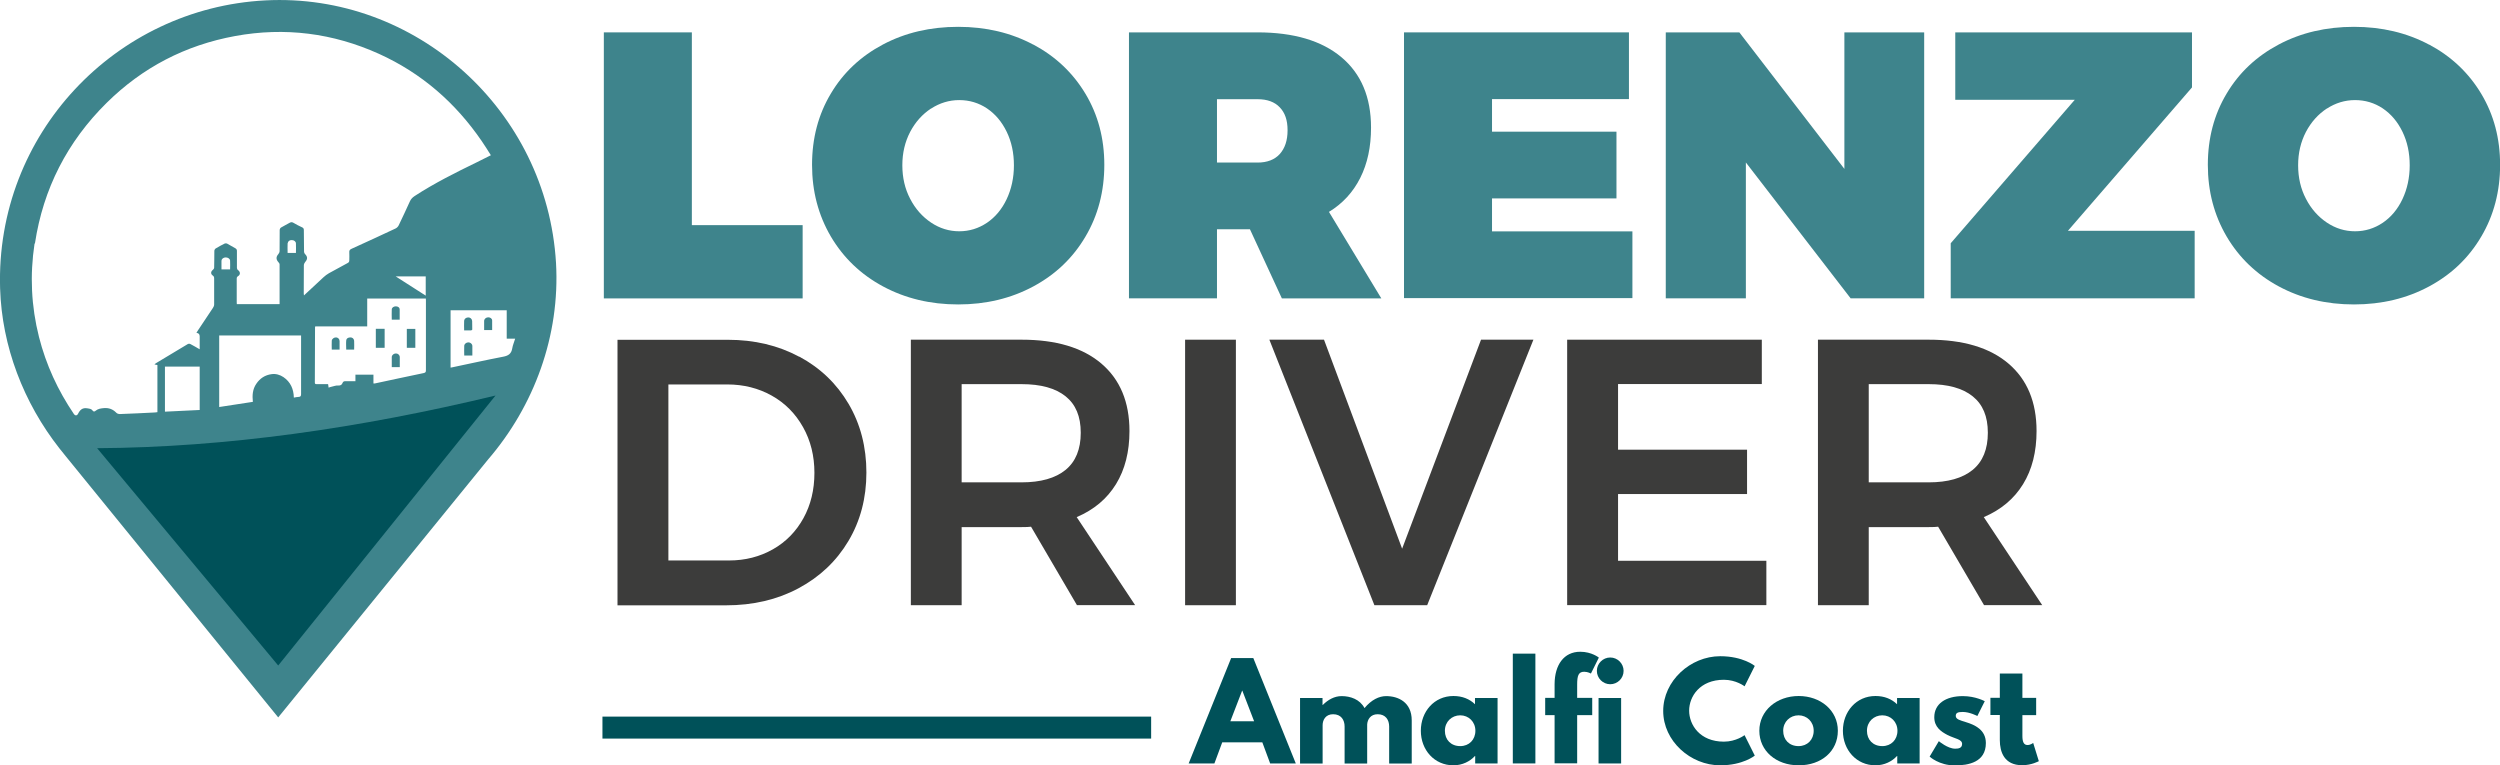
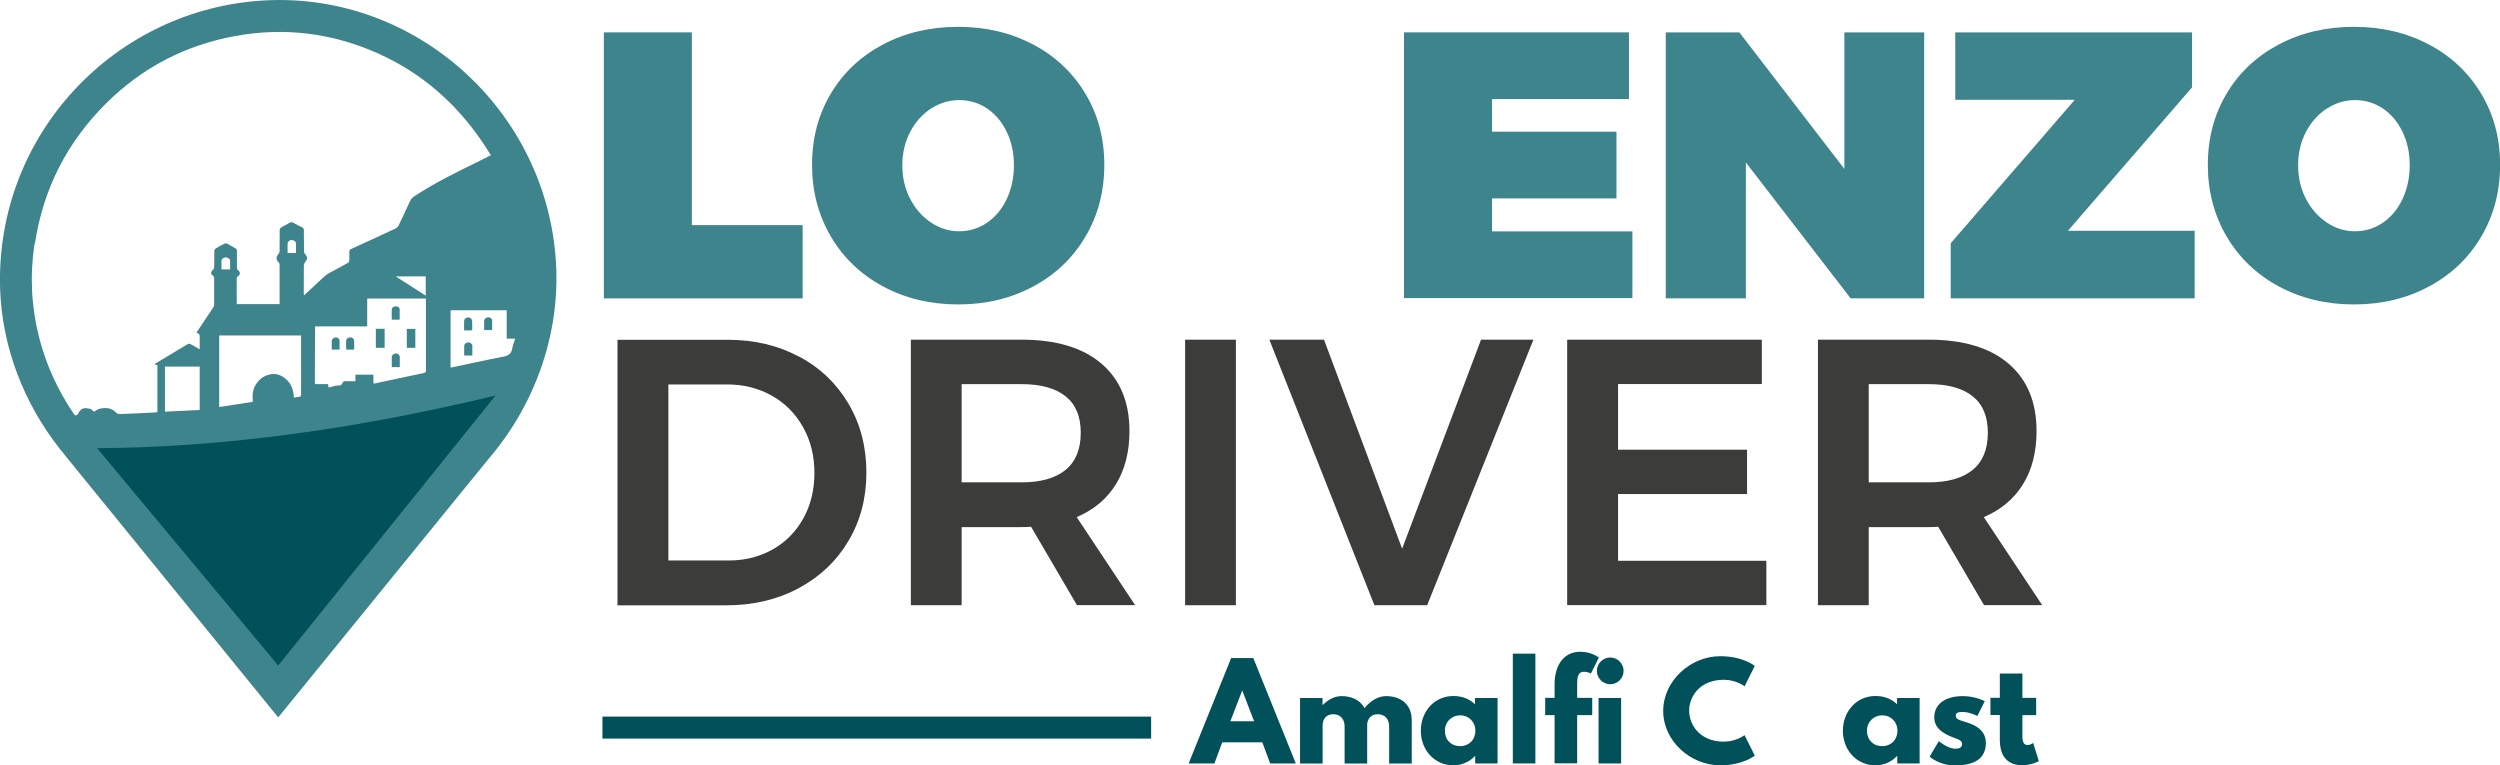
<svg xmlns="http://www.w3.org/2000/svg" id="Livello_1" data-name="Livello 1" viewBox="0 0 252.51 77.3">
  <defs>
    <style>      .cls-1 {        fill: #3e848c;      }      .cls-1, .cls-2, .cls-3 {        stroke-width: 0px;      }      .cls-2 {        fill: #3c3c3b;      }      .cls-3 {        fill: #005159;      }    </style>
  </defs>
  <g>
    <path class="cls-1" d="M60.99,3.27h8.89v19.47h11.19v7.4h-20.08V3.27Z" />
    <path class="cls-1" d="M104.37,4.5c2.25,1.2,4,2.86,5.27,4.98s1.9,4.51,1.9,7.17-.63,5.1-1.9,7.24c-1.26,2.15-3.02,3.83-5.27,5.04-2.25,1.21-4.78,1.82-7.59,1.82s-5.34-.61-7.59-1.82-4-2.89-5.27-5.04c-1.26-2.15-1.9-4.56-1.9-7.24s.63-5.08,1.9-7.2c1.26-2.12,3.02-3.77,5.27-4.96s4.78-1.78,7.59-1.78,5.34.6,7.59,1.8ZM94.04,10.96c-.88.58-1.58,1.36-2.11,2.36-.52,1-.79,2.12-.79,3.37s.26,2.38.79,3.39c.52,1.01,1.23,1.81,2.11,2.4s1.83.88,2.85.88,1.95-.29,2.8-.86c.84-.57,1.51-1.37,1.99-2.39.48-1.02.73-2.16.73-3.41s-.24-2.38-.73-3.39c-.49-1.01-1.15-1.79-1.99-2.36-.84-.56-1.78-.84-2.8-.84s-1.97.29-2.85.86Z" />
-     <path class="cls-1" d="M129.47,30.13l-3.22-6.97h-3.33v6.97h-8.89V3.27h12.99c3.65,0,6.48.84,8.47,2.51,1.99,1.67,2.99,4.04,2.99,7.11,0,1.94-.36,3.63-1.09,5.08s-1.78,2.59-3.16,3.43l5.29,8.74h-10.04ZM122.92,16.42h4.1c.97,0,1.72-.29,2.24-.86.52-.58.79-1.37.79-2.4s-.26-1.77-.79-2.32c-.52-.55-1.27-.82-2.24-.82h-4.1v6.4Z" />
    <path class="cls-1" d="M141.81,3.27h22.72v6.74h-13.83v3.29h12.57v6.74h-12.57v3.33h14.18v6.74h-23.07V3.27Z" />
    <path class="cls-1" d="M186.3,3.27h8.05v26.86h-7.43l-10.58-13.72v13.72h-8.09V3.27h7.43l10.61,13.79V3.27Z" />
    <path class="cls-1" d="M197.49,3.27h23.91v5.56l-12.53,14.48h12.8v6.82h-24.64v-5.56l12.53-14.49h-12.07V3.27Z" />
    <path class="cls-1" d="M245.35,4.5c2.25,1.2,4,2.86,5.27,4.98s1.9,4.51,1.9,7.17-.63,5.1-1.9,7.24c-1.26,2.15-3.02,3.83-5.27,5.04-2.25,1.21-4.78,1.82-7.59,1.82s-5.34-.61-7.59-1.82-4-2.89-5.27-5.04c-1.26-2.15-1.9-4.56-1.9-7.24s.63-5.08,1.9-7.2c1.26-2.12,3.02-3.77,5.27-4.96s4.78-1.78,7.59-1.78,5.34.6,7.59,1.8ZM235.02,10.96c-.88.58-1.58,1.36-2.11,2.36-.52,1-.79,2.12-.79,3.37s.26,2.38.79,3.39c.52,1.01,1.23,1.81,2.11,2.4s1.83.88,2.85.88,1.95-.29,2.8-.86c.84-.57,1.51-1.37,1.99-2.39.48-1.02.73-2.16.73-3.41s-.24-2.38-.73-3.39c-.49-1.01-1.15-1.79-1.99-2.36-.84-.56-1.78-.84-2.8-.84s-1.97.29-2.85.86Z" />
    <path class="cls-2" d="M80.73,36.02c2.12,1.14,3.78,2.73,4.98,4.77,1.2,2.04,1.8,4.36,1.8,6.94s-.61,4.89-1.82,6.92c-1.21,2.03-2.89,3.62-5.04,4.77-2.15,1.15-4.59,1.72-7.32,1.72h-10.96v-26.82h11.15c2.68,0,5.08.57,7.2,1.71ZM78.07,55.48c1.32-.75,2.34-1.8,3.08-3.14.74-1.34,1.11-2.87,1.11-4.58s-.38-3.25-1.15-4.62c-.77-1.37-1.82-2.43-3.16-3.18-1.34-.75-2.84-1.13-4.5-1.13h-5.94v17.78h6.13c1.63,0,3.11-.38,4.43-1.13Z" />
    <path class="cls-2" d="M108.78,61.13l-4.64-7.93c-.2.03-.52.04-.96.04h-6.05v7.89h-5.13v-26.82h11.19c3.47,0,6.16.8,8.05,2.41,1.89,1.61,2.84,3.88,2.84,6.82,0,2.09-.45,3.88-1.36,5.36-.91,1.48-2.23,2.59-3.97,3.33l5.9,8.89h-5.86ZM97.13,48.72h6.05c1.94,0,3.42-.42,4.45-1.26,1.02-.84,1.53-2.09,1.53-3.75s-.51-2.86-1.53-3.68c-1.02-.82-2.5-1.23-4.45-1.23h-6.05v9.92Z" />
    <path class="cls-2" d="M119.7,34.31h5.13v26.82h-5.13v-26.82Z" />
    <path class="cls-2" d="M128.21,34.31h5.52l7.89,21.11,7.97-21.11h5.29l-10.73,26.82h-5.33l-10.61-26.82Z" />
    <path class="cls-2" d="M158.29,34.31h19.66v4.48h-14.52v6.63h13.03v4.48h-13.03v6.74h14.98v4.48h-20.12v-26.82Z" />
    <path class="cls-2" d="M200.4,61.13l-4.64-7.93c-.2.03-.52.04-.96.04h-6.05v7.89h-5.13v-26.82h11.19c3.47,0,6.16.8,8.05,2.41,1.89,1.61,2.84,3.88,2.84,6.82,0,2.09-.45,3.88-1.36,5.36-.91,1.48-2.23,2.59-3.97,3.33l5.9,8.89h-5.86ZM188.75,48.72h6.05c1.94,0,3.42-.42,4.45-1.26,1.02-.84,1.53-2.09,1.53-3.75s-.51-2.86-1.53-3.68c-1.02-.82-2.5-1.23-4.45-1.23h-6.05v9.92Z" />
  </g>
  <g>
    <path class="cls-3" d="M130.89,77.11h-2.6l-.79-2.13h-4.05l-.79,2.13h-2.6l4.29-10.64h2.24l4.29,10.64ZM125.49,69.76h-.03l-1.19,3.09h2.4l-1.19-3.09Z" />
    <path class="cls-3" d="M131.3,70.5h2.28v.7h.03c.52-.52,1.17-.89,1.9-.89.88,0,1.84.32,2.31,1.21.7-.84,1.47-1.21,2.19-1.21,1.21,0,2.58.61,2.58,2.45v4.36h-2.28v-3.74c0-.66-.35-1.24-1.16-1.24-.72,0-1.03.53-1.06,1.03v3.95h-2.28v-3.74c0-.66-.35-1.24-1.16-1.24-.76,0-1.06.58-1.06,1.11v3.87h-2.28v-6.61Z" />
    <path class="cls-3" d="M146.81,70.3c.89,0,1.62.3,2.17.83v-.63h2.28v6.61h-2.26v-.75h-.03c-.49.54-1.26.94-2.17.94-1.93,0-3.29-1.56-3.29-3.49s1.35-3.51,3.29-3.51ZM147.49,75.36c.89,0,1.53-.64,1.53-1.55s-.68-1.56-1.53-1.56-1.55.64-1.55,1.56.62,1.55,1.55,1.55Z" />
    <path class="cls-3" d="M152.8,66.02h2.28v11.09h-2.28v-11.09Z" />
    <path class="cls-3" d="M157.02,69.09c.01-1.93.94-3.26,2.59-3.26,1.16,0,1.88.59,1.88.59l-.8,1.61s-.31-.18-.68-.18c-.58,0-.71.39-.71,1.3v1.34h1.52v1.74h-1.52v4.87h-2.28v-4.87h-.95v-1.74h.95v-1.41Z" />
    <path class="cls-3" d="M163.99,67.76c0,.75-.61,1.35-1.35,1.35s-1.35-.61-1.35-1.35.61-1.35,1.35-1.35,1.35.61,1.35,1.35ZM161.46,77.11h2.28v-6.61h-2.28v6.61Z" />
    <path class="cls-3" d="M176.21,74.26l1.03,2.06s-1.19.98-3.49.98c-3,0-5.76-2.45-5.76-5.49s2.75-5.53,5.76-5.53c2.31,0,3.49.98,3.49.98l-1.03,2.06s-.85-.66-2.09-.66c-2.44,0-3.51,1.7-3.51,3.12s1.07,3.13,3.51,3.13c1.24,0,2.09-.66,2.09-.66Z" />
-     <path class="cls-3" d="M181.68,70.3c2.19,0,3.95,1.44,3.95,3.51s-1.66,3.49-3.95,3.49-3.98-1.46-3.98-3.49,1.75-3.51,3.98-3.51ZM181.66,75.36c.89,0,1.53-.64,1.53-1.55s-.68-1.56-1.53-1.56-1.55.64-1.55,1.56.62,1.55,1.55,1.55Z" />
    <path class="cls-3" d="M189.44,70.3c.89,0,1.62.3,2.17.83v-.63h2.28v6.61h-2.26v-.75h-.03c-.49.54-1.26.94-2.17.94-1.93,0-3.29-1.56-3.29-3.49s1.35-3.51,3.29-3.51ZM190.12,75.36c.89,0,1.53-.64,1.53-1.55s-.68-1.56-1.53-1.56-1.55.64-1.55,1.56.62,1.55,1.55,1.55Z" />
    <path class="cls-3" d="M200.47,70.82l-.75,1.5s-.77-.41-1.47-.41c-.5,0-.71.09-.71.4,0,.35.46.45,1.03.63.88.27,2.01.76,2.01,2.11,0,1.95-1.78,2.26-3.13,2.26-1.6,0-2.55-.89-2.55-.89l.93-1.56s.9.76,1.64.76c.32,0,.71-.04.71-.48,0-.48-.72-.52-1.47-.9-.67-.35-1.34-.81-1.34-1.8,0-1.35,1.15-2.13,2.89-2.13,1.28,0,2.22.52,2.22.52Z" />
    <path class="cls-3" d="M201.99,68.03h2.28v2.46h1.39v1.74h-1.39v2.1c0,.62.15.92.52.92.3,0,.57-.21.57-.21l.57,1.84s-.73.41-1.68.41c-1.82,0-2.26-1.35-2.26-2.53v-2.54h-.95v-1.74h.95v-2.46Z" />
  </g>
  <rect class="cls-3" x="60.85" y="72.38" width="55.42" height="2.22" />
  <g>
    <path class="cls-1" d="M38.85,33.21h-.89v1.92h.89v-1.92Z" />
    <path class="cls-1" d="M41.95,33.22h-.86v1.91h.86v-1.91Z" />
    <path class="cls-1" d="M39.99,35.7c-.21,0-.41.15-.42.36-.01.34,0,.67,0,1.02h.81c0-.35,0-.68,0-1,0-.22-.18-.38-.39-.38Z" />
    <path class="cls-1" d="M40.37,32.29c0-.36.01-.69,0-1.02,0-.21-.17-.33-.39-.33-.21,0-.4.12-.41.31-.02.34,0,.69,0,1.04h.81Z" />
    <path class="cls-1" d="M35.38,34.08c-.21,0-.39.1-.41.31-.03.3,0,.61,0,.92h.8c0-.31.02-.6,0-.89-.02-.21-.18-.35-.38-.34Z" />
    <path class="cls-1" d="M33.96,34.08c-.19-.02-.43.13-.45.33-.02.3,0,.59,0,.9h.79c0-.3,0-.57,0-.85,0-.22-.15-.36-.34-.38Z" />
    <path class="cls-1" d="M47.7,33.25c0-.28,0-.56-.01-.83-.02-.22-.19-.36-.39-.36-.22,0-.41.14-.42.36-.02.3,0,.61,0,.95.25,0,.48,0,.71,0,.04,0,.12-.07.12-.12Z" />
    <path class="cls-1" d="M47.31,34.58c-.2,0-.4.14-.42.34-.02.33,0,.65,0,.99h.82c0-.34.01-.65,0-.97-.01-.21-.2-.36-.4-.36Z" />
    <path class="cls-1" d="M49.32,32.05c-.22,0-.41.15-.42.36-.01.31,0,.61,0,.93h.81c0-.33.01-.65,0-.96,0-.2-.18-.33-.39-.33Z" />
    <path class="cls-1" d="M28.1,72.46l21.19-26.04c4.66-5.41,7.29-12.52,6.87-19.86C55.25,11.1,41.96-.76,26.79.04,11.7.83-.46,13.51.01,29.13c.18,5.84,2.36,11.54,6.01,16.18h0l.26.32c.12.15.24.3.36.45l21.46,26.38ZM52.03,34.22c-.1.34-.24.64-.29.96-.09.55-.39.75-.92.85-1.73.33-3.45.72-5.18,1.08-.04,0-.07.01-.13.02v-5.79h5.67v2.87h.85ZM3.53,24.58c.84-5.53,3.27-10.26,7.23-14.18,3.63-3.59,7.97-5.84,12.99-6.76,5.02-.92,9.88-.3,14.53,1.8,4.3,1.95,7.73,4.94,10.39,8.83.31.45.6.92.91,1.41-.5.25-.97.49-1.44.72-2.14,1.04-4.26,2.1-6.26,3.4-.21.14-.36.29-.47.52-.37.82-.75,1.63-1.14,2.44-.06.13-.19.26-.32.32-1.47.69-2.94,1.37-4.42,2.04-.19.08-.27.17-.25.38.02.26,0,.53,0,.79,0,.13-.04.22-.17.28-.63.34-1.26.68-1.89,1.03-.19.11-.38.25-.54.4-.66.6-1.31,1.21-1.98,1.84,0-.09-.02-.15-.02-.21,0-.94,0-1.89.01-2.83,0-.11.06-.25.13-.33.27-.3.26-.54-.02-.82-.05-.05-.09-.15-.09-.23-.01-.72-.02-1.45-.02-2.17,0-.15-.04-.23-.18-.29-.3-.14-.6-.29-.88-.46-.14-.08-.24-.07-.37,0-.29.17-.59.31-.87.48-.07.04-.13.14-.14.22,0,.72,0,1.43-.01,2.15,0,.11-.05.23-.12.31-.25.28-.25.54,0,.82.06.06.12.15.12.23,0,1.33,0,2.66,0,4.01h-4.32c0-.06-.01-.13-.01-.2,0-.79,0-1.57,0-2.36,0-.12.02-.2.14-.27.25-.15.23-.44-.01-.61-.06-.04-.11-.14-.11-.21,0-.57,0-1.15,0-1.72,0-.13-.04-.2-.15-.27-.28-.15-.55-.32-.83-.47-.08-.04-.2-.04-.28,0-.3.15-.6.31-.89.49-.07.04-.13.16-.13.24-.01.57,0,1.13-.02,1.7,0,.07-.06.16-.12.21-.23.17-.25.42-.02.58.12.08.14.17.14.3,0,.88,0,1.75,0,2.63,0,.12-.06.25-.13.35-.5.76-1.01,1.52-1.52,2.28-.04.07-.09.14-.14.23q.33.03.33.35c0,.43,0,.85,0,1.31-.33-.19-.63-.37-.94-.53-.07-.04-.19-.04-.26,0-1.06.63-2.12,1.27-3.18,1.91-.06.03-.11.08-.19.15.12.02.2.04.3.06v4.76c-.08,0-.16.02-.24.03-1.18.06-2.37.12-3.55.16-.12,0-.28-.04-.36-.13-.35-.36-.75-.51-1.26-.47-.3.03-.58.06-.82.26-.1.09-.21.13-.31,0-.13-.2-.33-.2-.55-.24-.48-.08-.73.16-.92.54-.11.22-.29.23-.43.03-1.62-2.39-2.81-4.97-3.52-7.77-.79-3.12-.93-6.26-.45-9.43ZM35.9,37.83v.67c-.35,0-.67,0-.99,0-.15,0-.26.03-.31.18-.08.21-.22.27-.46.26-.2-.02-.41.07-.61.11-.11.02-.21.06-.34.1-.02-.12-.03-.22-.05-.35-.39,0-.78,0-1.17,0-.13,0-.17-.04-.17-.17,0-1.86.01-3.72.02-5.57,0-.02,0-.04.02-.09h5.25v-2.82h5.92c0,.07.01.13.01.2,0,2.35,0,4.7,0,7.05,0,.18-.05.24-.22.28-1.65.34-3.29.7-4.94,1.05-.04,0-.07,0-.14,0v-.89h-1.82ZM39.97,27.92h3.03v1.94c-1.01-.64-1.99-1.27-3.03-1.94ZM25.53,40.59c-1.13.17-2.25.35-3.39.52v-7.23h8.27c0,.09,0,.17,0,.25,0,1.89,0,3.79,0,5.68,0,.2-.06.27-.25.28-.15,0-.3.04-.48.07-.02-.86-.33-1.58-1.05-2.07-.36-.24-.77-.36-1.2-.3-.66.09-1.17.42-1.54.97-.38.55-.42,1.16-.35,1.83ZM22.38,26.31c.01-.18.21-.31.42-.31.21,0,.43.13.44.32.02.29,0,.58,0,.89h-.87c0-.3-.01-.6,0-.9ZM29.07,24.56c.01-.2.19-.32.4-.31.22,0,.41.13.42.33.02.32,0,.64,0,.97h-.84c0-.34-.02-.67,0-.99ZM20.17,37.02v4.39c-1.16.05-2.33.11-3.51.17v-4.55h3.51Z" />
  </g>
  <path class="cls-3" d="M50.05,39.95l-21.95,27.27-18.29-21.95c13.02-.08,26.46-2,40.24-5.32Z" />
</svg>